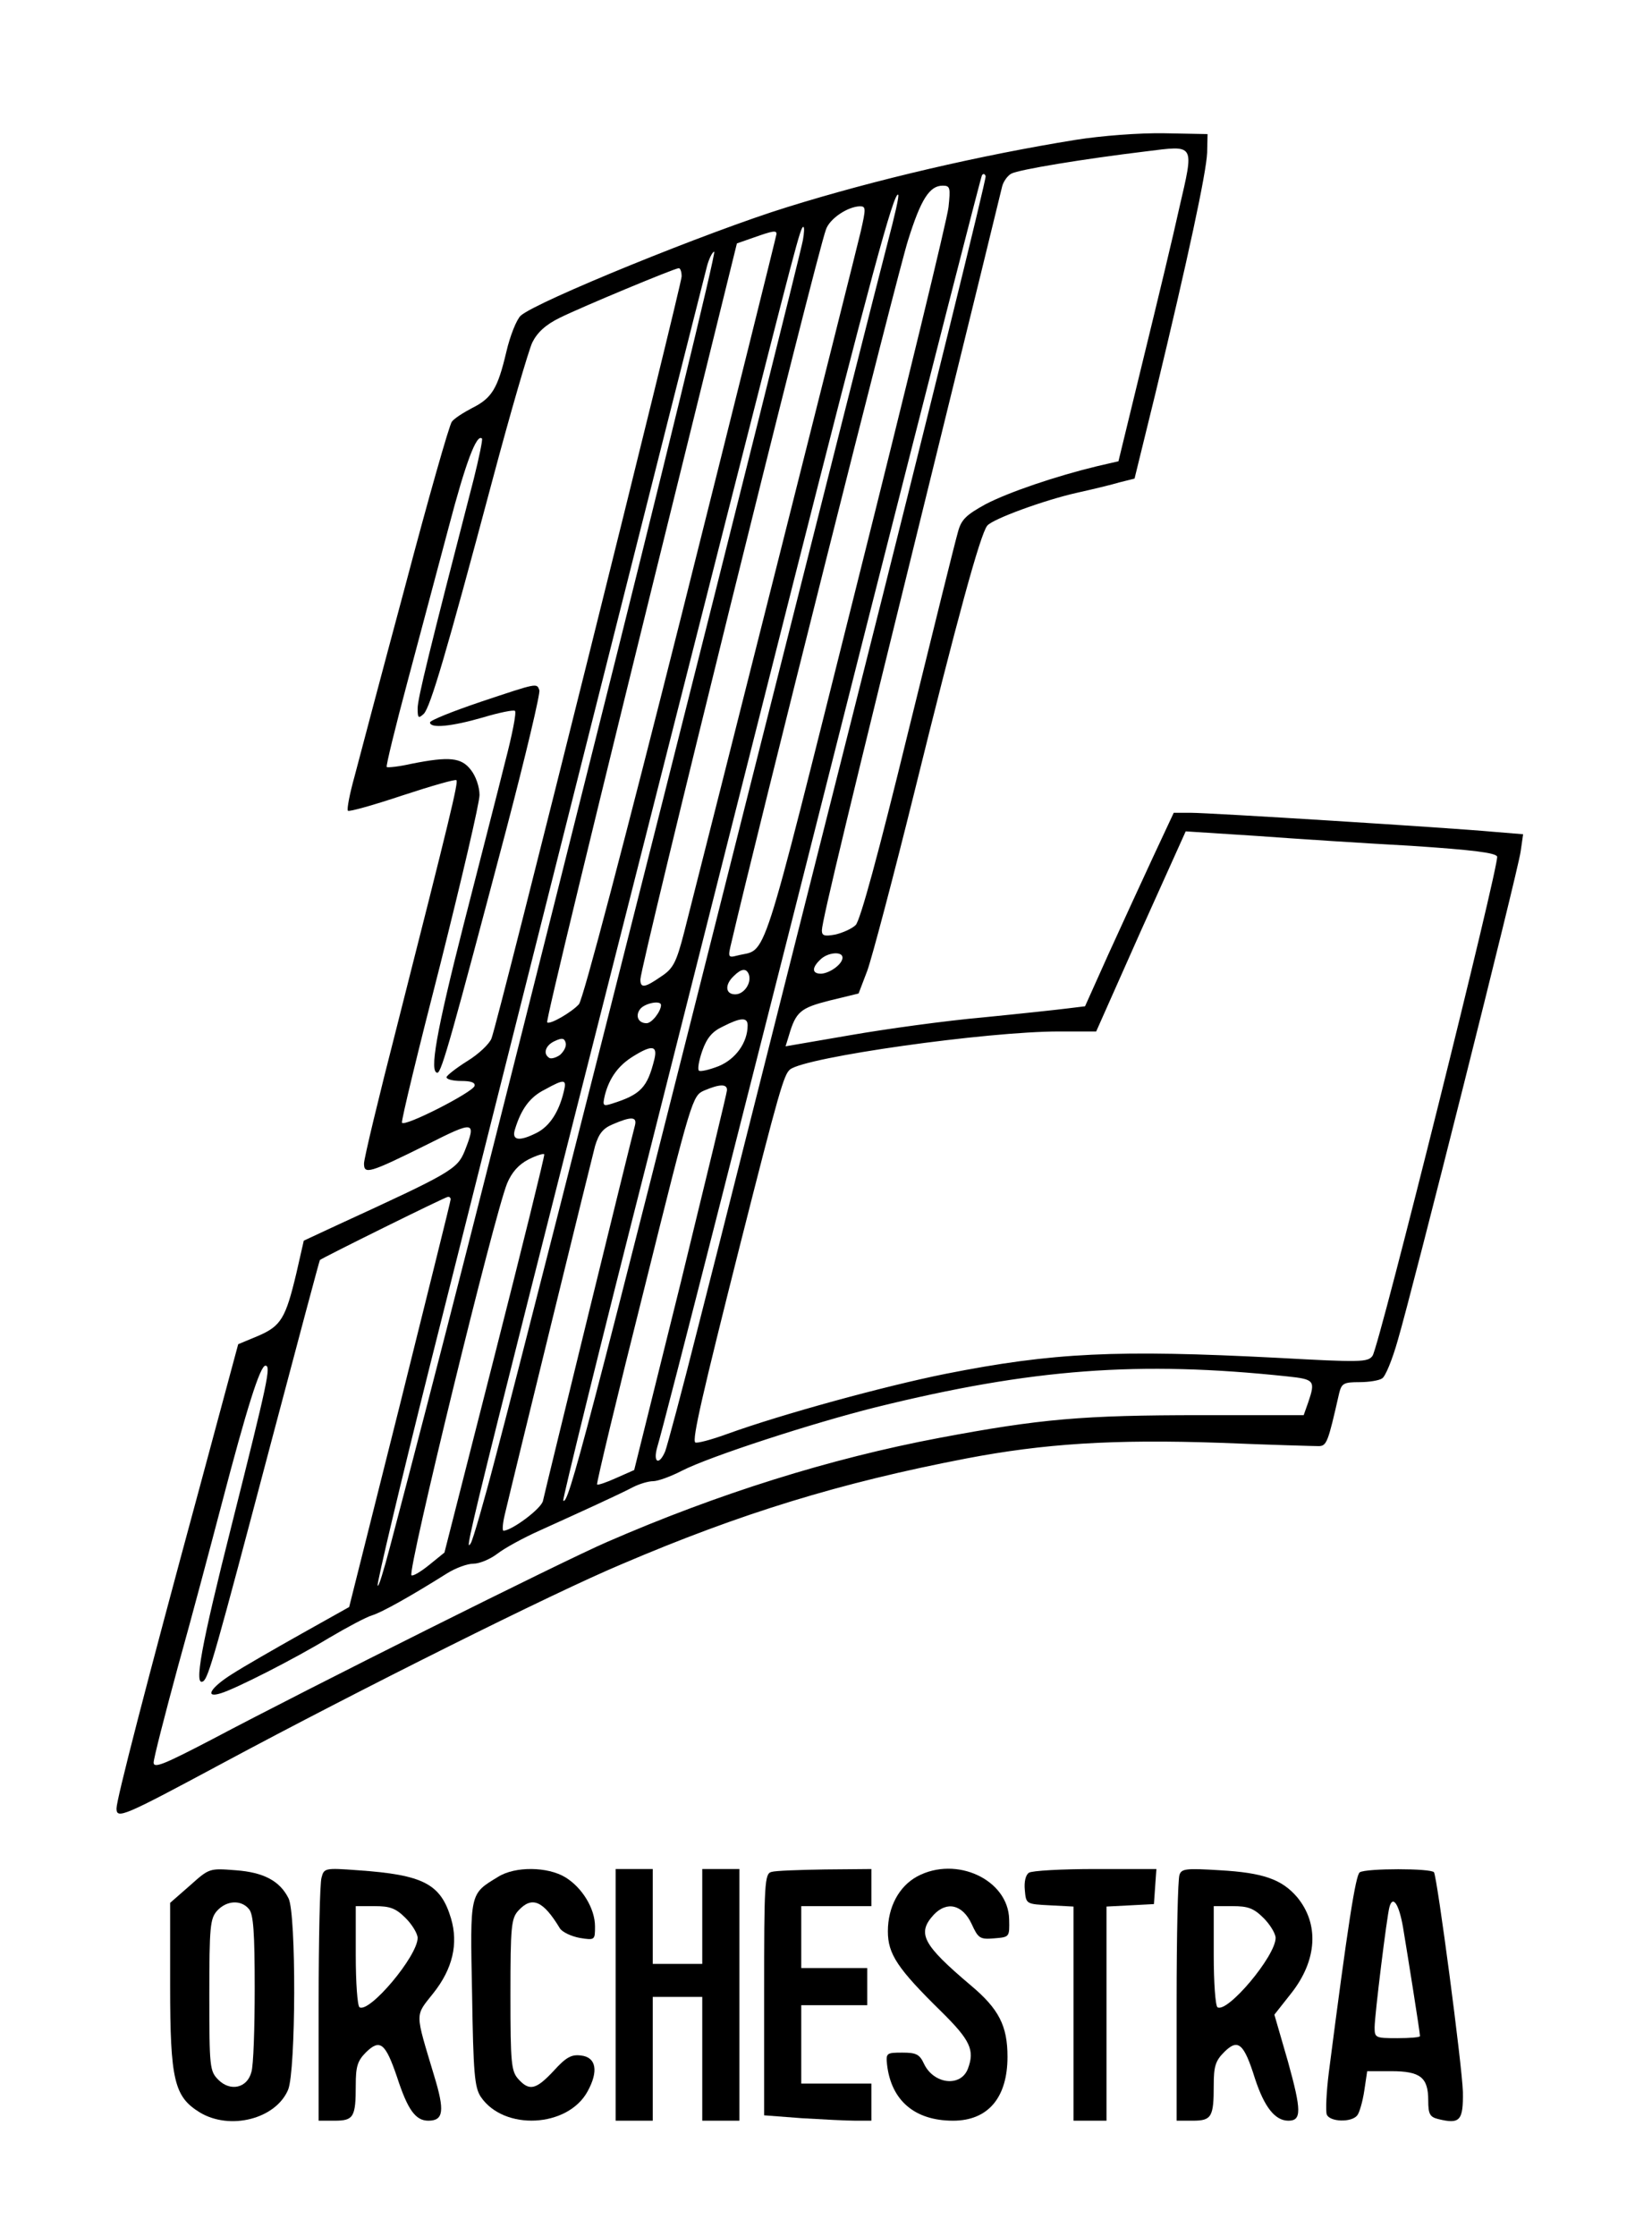
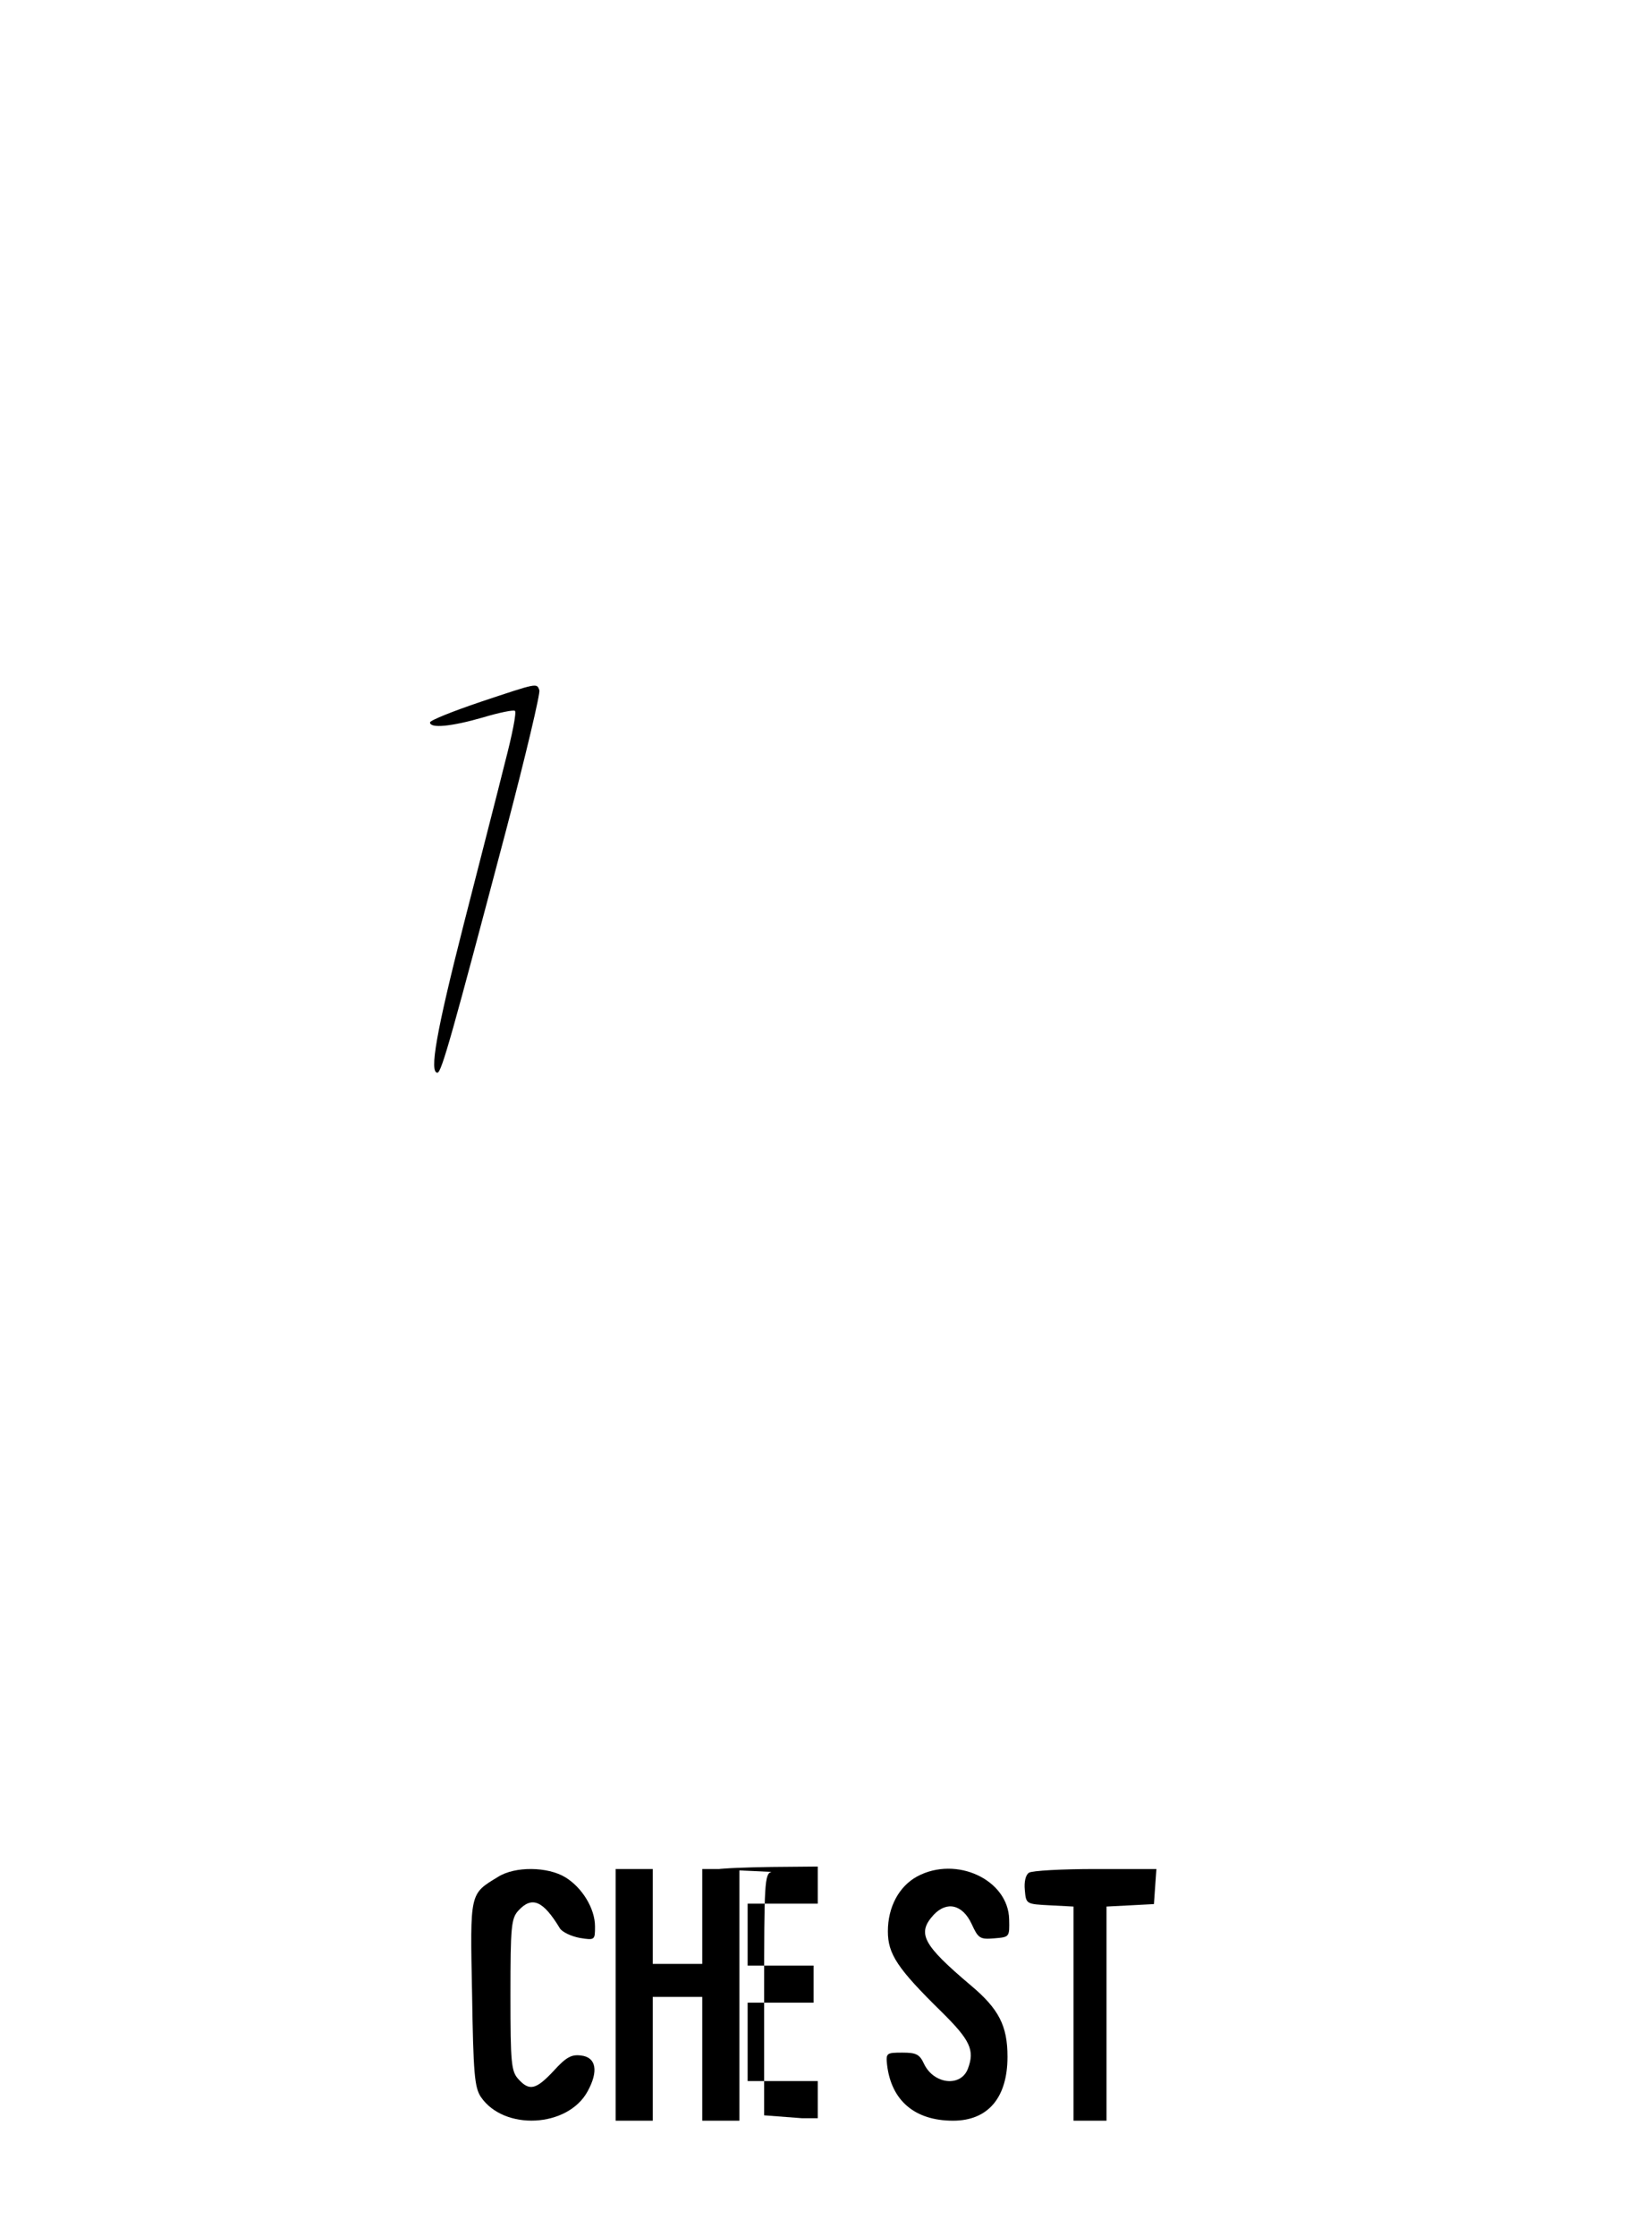
<svg xmlns="http://www.w3.org/2000/svg" version="1.0" width="300pt" height="406pt" viewBox="0 0 400 542" preserveAspectRatio="xMidYMid meet">
  <g transform="translate(0,542) scale(0.1,-0.1)" fill="#000000" stroke="none">
-     <path d="M2605 5081 c-229 -37 -484 -96 -699 -163 -191 -59 -608 -229 -646 -263 -10 -9 -26 -49 -35 -88 -21 -89 -35 -112 -83 -136 -21 -11 -43 -25 -49 -33 -6 -7 -57 -186 -113 -398 -57 -212 -112 -420 -123 -462 -12 -43 -19 -80 -16 -83 3 -3 63 14 132 37 70 23 129 40 131 37 5 -5 -15 -88 -144 -596 -44 -171 -80 -321 -80 -333 0 -27 12 -24 153 46 115 58 120 58 91 -16 -18 -44 -34 -53 -304 -177 l-86 -40 -18 -79 c-26 -109 -37 -128 -93 -152 l-48 -20 -94 -349 c-131 -483 -201 -755 -201 -776 0 -27 16 -20 260 111 330 177 798 411 965 481 288 123 528 197 835 256 188 36 356 47 615 38 121 -5 229 -8 239 -8 20 0 23 9 50 128 6 24 11 27 49 27 23 0 48 4 55 9 8 4 25 46 38 92 35 118 291 1135 298 1185 l6 42 -73 6 c-109 10 -686 46 -733 46 l-41 0 -50 -107 c-28 -60 -76 -165 -108 -235 l-57 -127 -41 -5 c-23 -3 -116 -13 -207 -22 -90 -8 -235 -28 -321 -43 l-157 -27 8 26 c17 58 28 67 99 85 l70 17 21 55 c11 30 63 226 115 436 101 409 159 623 176 643 13 16 138 62 219 80 36 8 82 19 102 25 l36 9 51 208 c79 328 123 533 125 582 l1 45 -105 2 c-61 1 -152 -6 -215 -16z m251 -167 c-13 -60 -52 -222 -86 -361 l-61 -251 -52 -12 c-99 -24 -212 -62 -270 -92 -47 -26 -59 -37 -67 -67 -6 -20 -60 -238 -121 -486 -72 -295 -116 -456 -127 -467 -9 -9 -32 -19 -49 -23 -27 -5 -33 -3 -33 10 0 22 70 311 267 1110 91 369 167 680 170 693 3 12 13 26 22 31 18 10 177 36 326 54 121 15 118 21 81 -139z m-781 -1186 c-174 -689 -347 -1377 -386 -1528 -38 -151 -74 -285 -79 -298 -15 -35 -30 -27 -19 11 18 59 234 909 509 1997 150 591 275 1079 278 1085 3 5 7 4 9 -2 2 -6 -138 -575 -312 -1265z m222 1190 c-3 -29 -104 -444 -224 -922 -237 -945 -214 -873 -288 -892 -23 -6 -23 -4 -14 33 59 254 405 1631 428 1701 31 99 52 132 84 132 18 0 19 -5 14 -52z m-147 -84 c-16 -60 -168 -662 -339 -1339 -400 -1589 -436 -1724 -448 -1712 -2 3 90 378 206 833 115 456 273 1081 351 1389 185 730 245 953 255 943 3 -2 -9 -53 -25 -114z m-66 24 c-13 -56 -374 -1487 -428 -1698 -19 -74 -27 -88 -56 -107 -39 -27 -50 -29 -50 -7 0 32 427 1758 450 1818 9 26 52 55 82 56 15 0 15 -5 2 -62z m-140 -20 c-14 -72 -642 -2561 -746 -2953 -27 -104 -54 -197 -59 -205 -19 -30 -15 -15 621 2490 168 660 178 700 185 700 3 0 2 -15 -1 -32z m-64 15 c0 -3 -104 -421 -231 -927 -136 -540 -238 -929 -248 -940 -17 -19 -70 -50 -77 -44 -3 4 102 440 342 1410 l118 478 40 14 c48 17 56 18 56 9z m-445 -1250 c-263 -1050 -375 -1489 -492 -1932 -15 -57 -28 -100 -30 -94 -2 6 55 246 127 534 120 478 648 2573 671 2662 5 20 14 37 18 37 5 0 -127 -543 -294 -1207z m215 1147 c0 -21 -445 -1807 -461 -1847 -5 -13 -31 -38 -59 -55 -27 -17 -50 -35 -50 -39 0 -5 16 -9 36 -9 24 0 34 -4 32 -12 -5 -16 -172 -101 -176 -89 -2 5 40 178 93 384 52 207 95 391 95 410 0 20 -9 46 -21 61 -23 30 -52 33 -143 15 -31 -7 -58 -10 -61 -8 -2 3 21 97 51 209 30 113 75 281 100 375 40 152 67 225 80 212 2 -2 -7 -46 -20 -98 -108 -418 -136 -532 -136 -556 0 -24 2 -25 15 -13 16 17 54 145 166 565 44 165 88 316 97 335 12 24 32 43 67 60 55 27 276 119 288 120 4 0 7 -9 7 -20z m1768 -1380 c151 -10 205 -17 209 -26 6 -17 -286 -1188 -302 -1210 -11 -16 -30 -16 -231 -5 -389 20 -543 13 -805 -39 -149 -30 -397 -98 -527 -145 -41 -15 -76 -24 -79 -21 -8 7 18 119 108 476 96 379 107 416 122 428 38 30 476 92 652 92 l90 0 108 243 109 242 171 -11 c95 -7 264 -18 375 -24z m-1378 -271 c0 -16 -31 -38 -52 -39 -22 0 -23 14 -2 34 18 18 54 21 54 5z m-227 -41 c7 -21 -12 -48 -33 -48 -24 0 -26 23 -4 44 19 19 31 20 37 4z m-213 -74 c0 -15 -22 -44 -35 -44 -21 0 -28 19 -15 35 12 14 50 21 50 9z m210 -49 c0 -42 -29 -82 -70 -99 -23 -9 -45 -14 -48 -11 -4 3 0 25 8 48 11 31 24 47 50 59 43 22 60 23 60 3z m-455 -72 c-10 -7 -22 -10 -26 -7 -16 10 -9 31 14 41 17 8 23 7 26 -5 2 -9 -5 -21 -14 -29z m229 -10 c-17 -69 -33 -86 -103 -108 -22 -7 -23 -5 -17 21 11 42 33 72 69 94 45 28 59 26 51 -7z m-220 -80 c-12 -49 -34 -82 -64 -98 -43 -22 -63 -20 -54 8 15 49 36 78 72 96 49 27 54 26 46 -6z m396 5 c0 -6 -51 -216 -112 -466 l-113 -455 -43 -19 c-24 -11 -45 -18 -47 -16 -2 2 49 215 114 473 116 466 117 469 146 482 38 16 55 16 55 1z m-223 -85 c-8 -29 -218 -886 -223 -910 -3 -19 -76 -73 -96 -73 -3 0 -2 17 3 38 25 106 210 860 219 894 9 30 19 43 43 53 44 19 59 19 54 -2z m-340 -557 l-122 -479 -37 -30 c-21 -17 -40 -28 -43 -25 -10 10 200 871 232 950 11 26 27 45 52 58 20 10 37 15 38 12 1 -4 -53 -223 -120 -486z m-107 377 c0 -5 -56 -228 -123 -498 l-123 -490 -116 -65 c-64 -36 -139 -79 -167 -97 -53 -33 -69 -60 -28 -47 36 11 176 82 262 134 44 26 91 51 105 55 23 7 93 46 182 102 21 13 49 23 63 23 15 0 41 11 58 24 18 14 64 39 102 56 95 43 194 88 228 106 16 8 37 14 48 14 11 0 42 11 69 25 68 35 318 116 470 154 380 94 640 113 998 75 66 -7 69 -10 51 -63 l-11 -31 -248 0 c-289 0 -390 -9 -635 -55 -265 -50 -536 -135 -805 -252 -113 -49 -723 -354 -957 -478 -117 -61 -143 -72 -143 -57 0 10 27 115 59 233 33 118 80 295 106 394 60 229 93 335 106 335 14 0 6 -37 -82 -387 -74 -293 -92 -392 -69 -378 13 8 30 69 165 580 64 242 117 440 118 441 7 6 304 153 310 153 4 1 7 -2 7 -6z" />
    <path d="M1163 3719 c-68 -23 -123 -45 -123 -50 0 -15 52 -10 128 12 40 12 75 19 78 16 4 -4 -7 -59 -24 -124 -16 -65 -62 -243 -101 -396 -66 -259 -83 -357 -63 -357 10 0 37 98 167 590 47 179 83 331 80 337 -6 18 -4 18 -142 -28z" />
-     <path d="M458 850 l-48 -42 0 -201 c0 -229 10 -269 72 -307 73 -44 184 -16 214 55 19 46 20 427 1 464 -21 42 -60 63 -128 68 -64 5 -64 5 -111 -37z m143 -57 c11 -12 14 -58 14 -192 0 -97 -3 -188 -8 -203 -10 -39 -51 -48 -80 -19 -21 21 -22 30 -22 205 0 167 2 186 19 205 23 25 58 27 77 4z" />
-     <path d="M777 869 c-4 -13 -7 -151 -7 -306 l0 -283 39 0 c46 0 51 9 51 86 0 45 4 59 25 80 34 33 47 22 75 -60 26 -80 45 -106 76 -106 37 0 40 24 14 109 -47 157 -47 143 -2 200 47 59 61 120 43 181 -25 84 -67 106 -226 117 -80 6 -82 5 -88 -18z m204 -98 c16 -16 29 -38 29 -48 0 -44 -117 -183 -141 -168 -5 4 -9 60 -9 126 l0 119 46 0 c37 0 51 -5 75 -29z" />
    <path d="M1205 871 c-69 -42 -68 -36 -63 -283 3 -193 6 -227 21 -250 56 -83 211 -75 259 13 27 49 21 83 -16 87 -23 3 -36 -4 -66 -37 -43 -46 -59 -50 -86 -20 -17 19 -19 38 -19 204 0 166 2 185 19 204 33 36 60 25 101 -43 6 -9 27 -19 48 -23 37 -6 37 -5 37 28 0 43 -31 94 -72 119 -43 26 -122 27 -163 1z" />
    <path d="M1490 585 l0 -305 45 0 45 0 0 150 0 150 60 0 60 0 0 -150 0 -150 45 0 45 0 0 305 0 305 -45 0 -45 0 0 -115 0 -115 -60 0 -60 0 0 115 0 115 -45 0 -45 0 0 -305z" />
-     <path d="M1868 883 c-17 -4 -18 -27 -18 -297 l0 -293 92 -7 c50 -3 108 -6 130 -6 l38 0 0 45 0 45 -85 0 -85 0 0 95 0 95 80 0 80 0 0 45 0 45 -80 0 -80 0 0 75 0 75 85 0 85 0 0 45 0 45 -112 -1 c-62 -1 -121 -3 -130 -6z" />
+     <path d="M1868 883 c-17 -4 -18 -27 -18 -297 l0 -293 92 -7 l38 0 0 45 0 45 -85 0 -85 0 0 95 0 95 80 0 80 0 0 45 0 45 -80 0 -80 0 0 75 0 75 85 0 85 0 0 45 0 45 -112 -1 c-62 -1 -121 -3 -130 -6z" />
    <path d="M2221 872 c-44 -24 -71 -74 -71 -133 0 -55 23 -90 129 -194 71 -70 82 -94 65 -139 -17 -45 -82 -38 -106 11 -11 24 -19 28 -53 28 -38 0 -40 -1 -37 -29 10 -87 67 -136 160 -136 85 0 132 56 132 155 0 75 -21 116 -89 173 -117 99 -131 126 -90 171 32 34 70 25 92 -22 16 -35 20 -38 55 -35 37 3 37 3 36 46 -2 96 -128 155 -223 104z" />
    <path d="M2492 881 c-8 -5 -12 -22 -10 -42 3 -34 3 -34 61 -37 l57 -3 0 -259 0 -260 40 0 40 0 0 260 0 259 58 3 57 3 3 43 3 42 -148 0 c-81 0 -154 -4 -161 -9z" />
-     <path d="M2857 876 c-4 -10 -7 -148 -7 -307 l0 -289 39 0 c46 0 51 9 51 86 0 45 4 59 25 80 34 34 48 22 75 -64 23 -70 49 -102 81 -102 32 0 32 24 -1 143 l-33 114 41 52 c63 80 68 168 14 233 -37 43 -82 59 -187 65 -81 5 -93 4 -98 -11z m204 -105 c16 -16 29 -38 29 -48 0 -44 -117 -183 -141 -168 -5 4 -9 60 -9 126 l0 119 46 0 c37 0 51 -5 75 -29z" />
-     <path d="M3294 882 c-10 -6 -29 -128 -75 -485 -6 -48 -8 -94 -5 -102 7 -18 60 -20 74 -2 5 6 13 33 17 60 l7 47 58 0 c71 0 90 -15 90 -71 0 -33 4 -40 24 -45 53 -13 61 -4 60 66 -2 65 -62 518 -70 532 -6 10 -165 10 -180 0z m105 -134 c11 -66 41 -254 41 -263 0 -3 -25 -5 -55 -5 -53 0 -55 1 -55 26 0 29 30 272 36 292 8 29 23 8 33 -50z" />
  </g>
</svg>